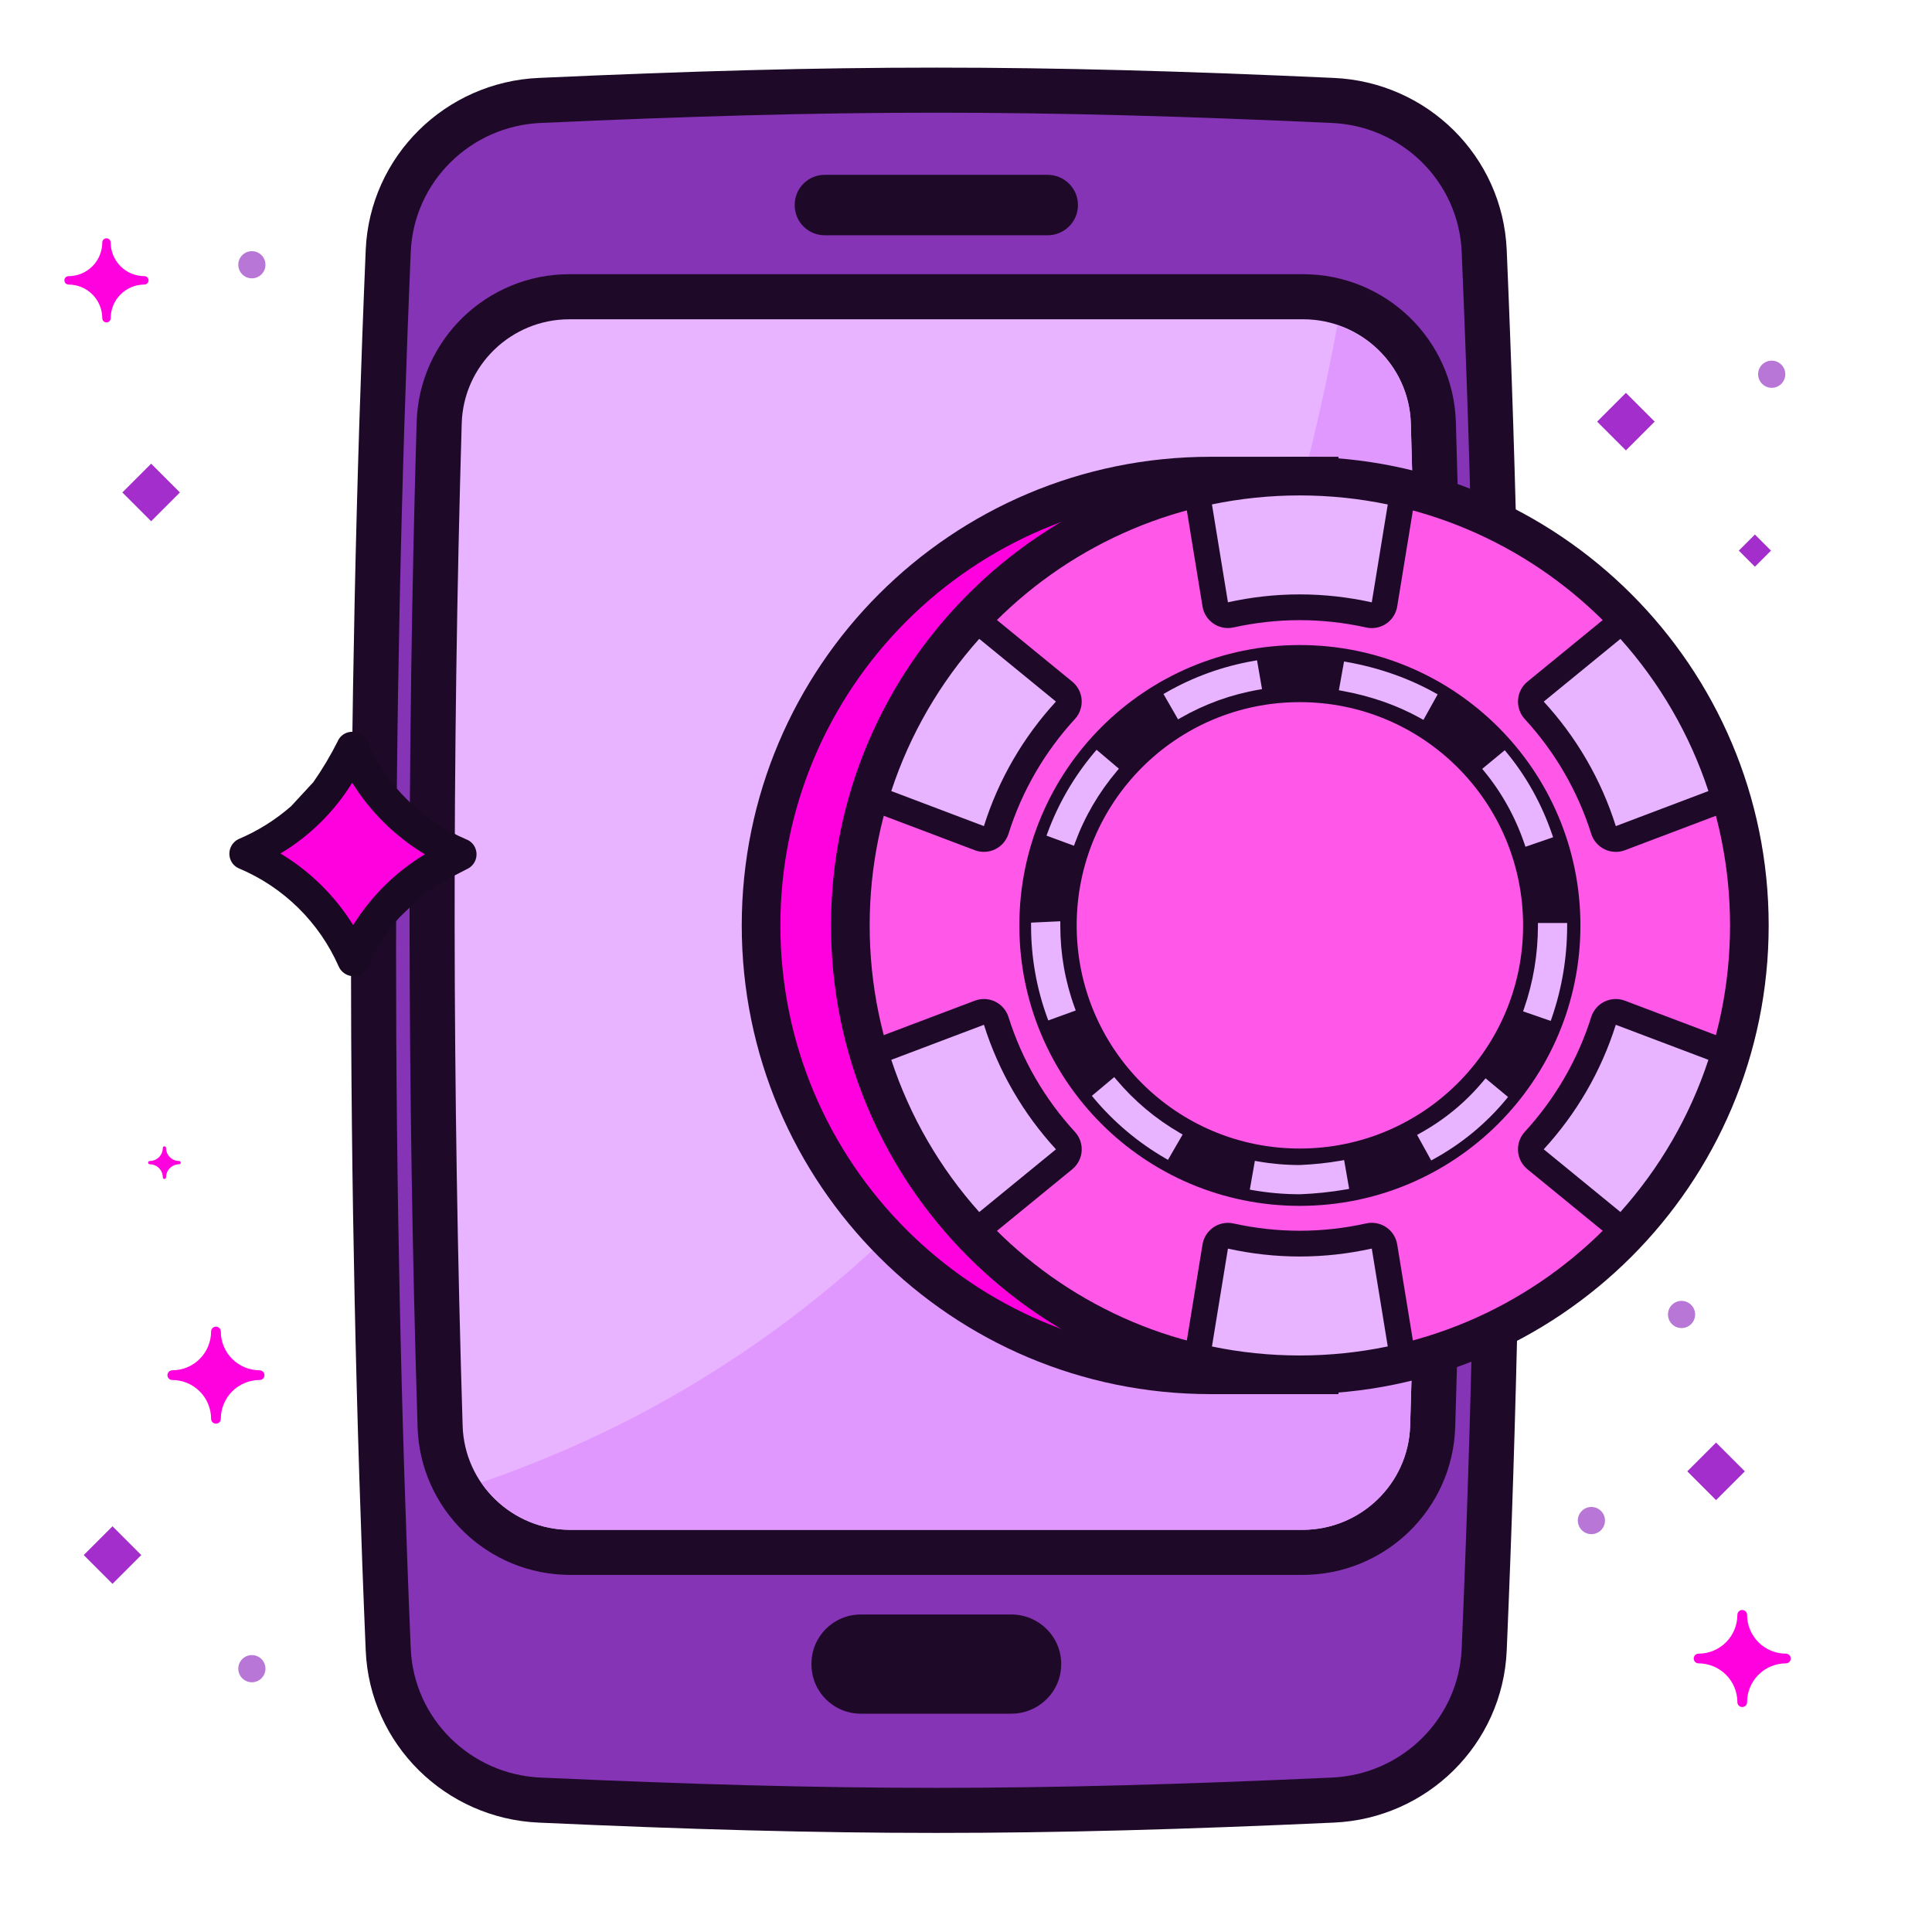
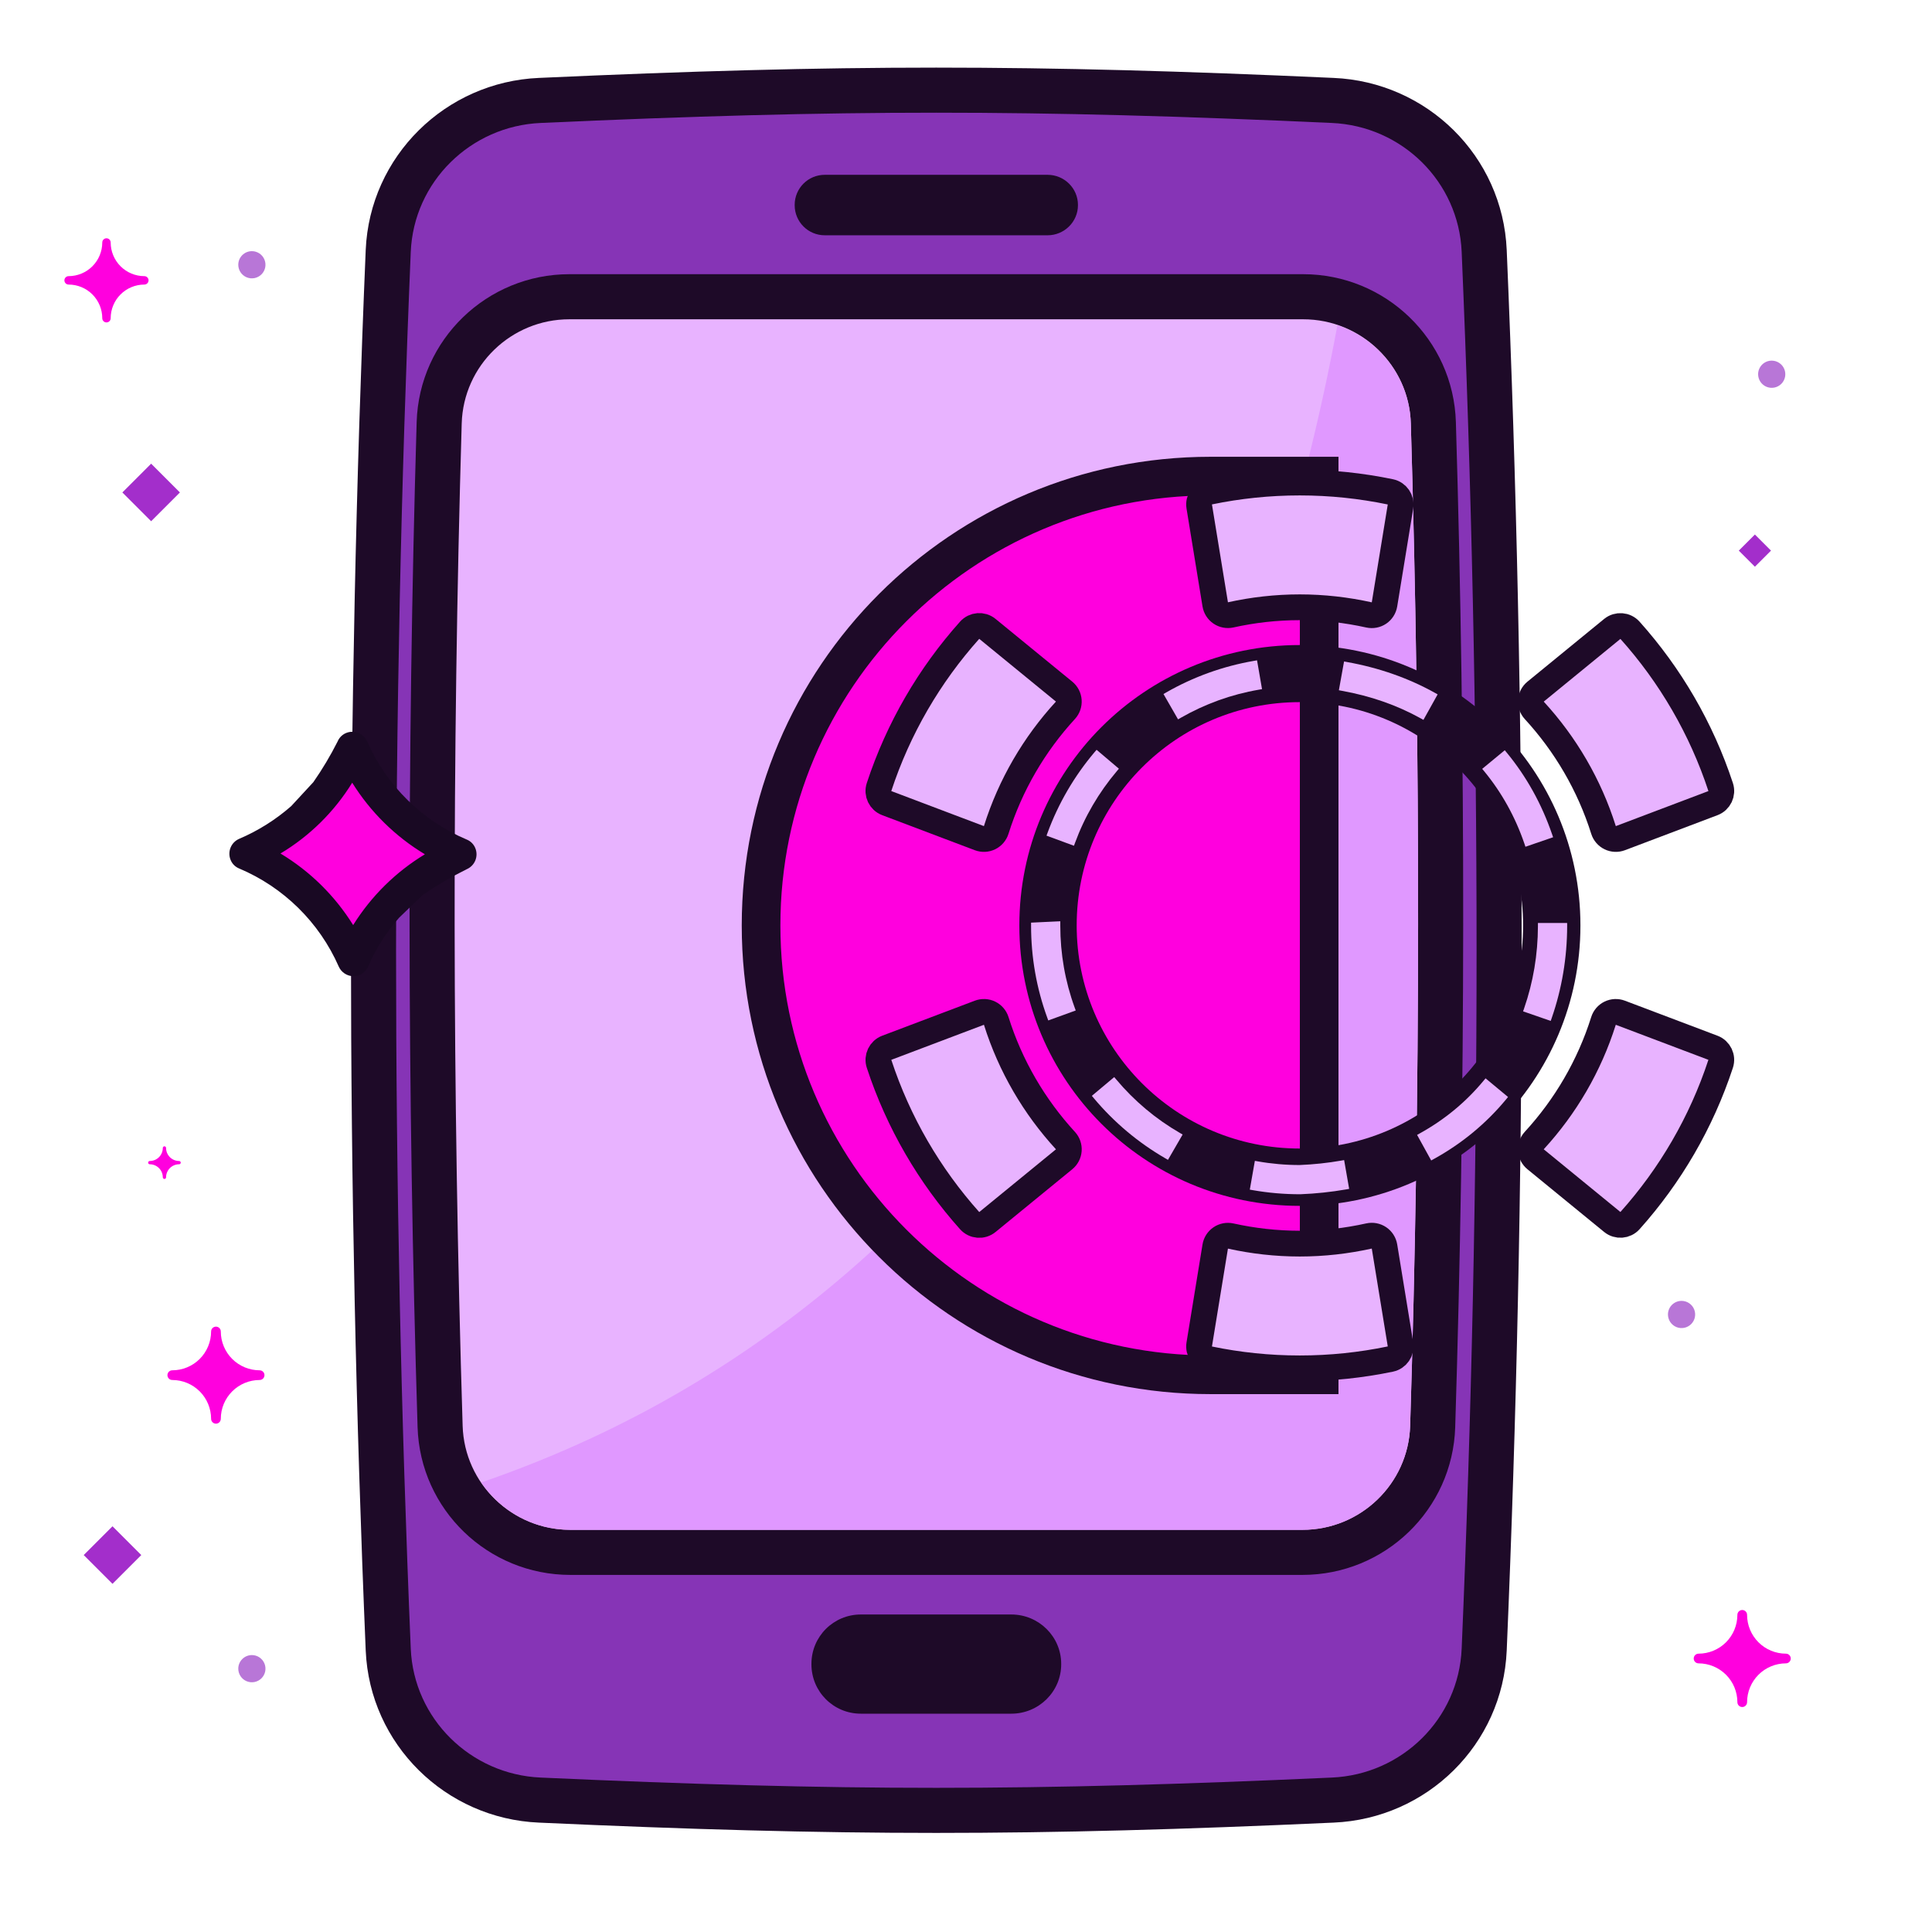
<svg xmlns="http://www.w3.org/2000/svg" width="300" height="300" viewBox="0 0 300 300" fill="none">
  <path fill-rule="evenodd" clip-rule="evenodd" d="M22.413 44.187C21.027 44.188 19.699 44.739 18.719 45.719C17.739 46.699 17.188 48.028 17.186 49.413C17.186 49.587 17.118 49.753 16.995 49.875C16.873 49.998 16.706 50.066 16.533 50.066C16.36 50.066 16.194 49.998 16.071 49.875C15.949 49.753 15.88 49.587 15.88 49.413C15.878 48.028 15.327 46.699 14.347 45.719C13.367 44.739 12.039 44.188 10.653 44.187C10.48 44.187 10.314 44.118 10.191 43.995C10.069 43.873 10 43.706 10 43.533C10 43.36 10.069 43.194 10.191 43.071C10.314 42.949 10.48 42.88 10.653 42.88C12.039 42.878 13.367 42.327 14.347 41.347C15.327 40.367 15.878 39.039 15.88 37.653C15.88 37.48 15.949 37.314 16.071 37.191C16.194 37.069 16.36 37 16.533 37C16.706 37 16.873 37.069 16.995 37.191C17.118 37.314 17.186 37.48 17.186 37.653C17.188 39.039 17.739 40.367 18.719 41.347C19.699 42.327 21.027 42.878 22.413 42.88C22.587 42.88 22.753 42.949 22.875 43.071C22.998 43.194 23.067 43.36 23.067 43.533C23.067 43.706 22.998 43.873 22.875 43.995C22.753 44.118 22.587 44.187 22.413 44.187Z" fill="#FF00DE" />
  <path fill-rule="evenodd" clip-rule="evenodd" d="M277.313 258.286C275.715 258.288 274.184 258.924 273.054 260.054C271.924 261.184 271.288 262.715 271.286 264.313C271.286 264.513 271.207 264.705 271.066 264.846C270.925 264.987 270.733 265.066 270.533 265.066C270.333 265.066 270.142 264.987 270.001 264.846C269.859 264.705 269.78 264.513 269.78 264.313C269.778 262.715 269.143 261.184 268.013 260.054C266.883 258.924 265.351 258.288 263.753 258.286C263.553 258.286 263.362 258.207 263.221 258.066C263.079 257.925 263 257.733 263 257.533C263 257.333 263.079 257.142 263.221 257.001C263.362 256.859 263.553 256.78 263.753 256.78C265.351 256.778 266.883 256.143 268.013 255.013C269.143 253.883 269.778 252.351 269.78 250.753C269.78 250.553 269.859 250.362 270.001 250.221C270.142 250.079 270.333 250 270.533 250C270.733 250 270.925 250.079 271.066 250.221C271.207 250.362 271.286 250.553 271.286 250.753C271.288 252.351 271.924 253.883 273.054 255.013C274.184 256.143 275.715 256.778 277.313 256.78C277.513 256.78 277.705 256.859 277.846 257.001C277.987 257.142 278.067 257.333 278.067 257.533C278.067 257.733 277.987 257.925 277.846 258.066C277.705 258.207 277.513 258.286 277.313 258.286Z" fill="#FF00DE" />
  <path fill-rule="evenodd" clip-rule="evenodd" d="M40.313 214.286C38.715 214.288 37.184 214.924 36.054 216.054C34.924 217.184 34.288 218.715 34.286 220.313C34.286 220.513 34.207 220.705 34.066 220.846C33.925 220.987 33.733 221.066 33.533 221.066C33.334 221.066 33.142 220.987 33.001 220.846C32.859 220.705 32.78 220.513 32.78 220.313C32.778 218.715 32.143 217.184 31.013 216.054C29.883 214.924 28.351 214.288 26.753 214.286C26.553 214.286 26.362 214.207 26.221 214.066C26.079 213.925 26 213.733 26 213.533C26 213.333 26.079 213.142 26.221 213.001C26.362 212.859 26.553 212.78 26.753 212.78C28.351 212.778 29.883 212.143 31.013 211.013C32.143 209.883 32.778 208.351 32.78 206.753C32.78 206.553 32.859 206.362 33.001 206.221C33.142 206.079 33.334 206 33.533 206C33.733 206 33.925 206.079 34.066 206.221C34.207 206.362 34.286 206.553 34.286 206.753C34.288 208.351 34.924 209.883 36.054 211.013C37.184 212.143 38.715 212.778 40.313 212.78C40.513 212.78 40.705 212.859 40.846 213.001C40.987 213.142 41.066 213.333 41.066 213.533C41.066 213.733 40.987 213.925 40.846 214.066C40.705 214.207 40.513 214.286 40.313 214.286Z" fill="#FF00DE" />
  <path fill-rule="evenodd" clip-rule="evenodd" d="M27.813 180.787C27.276 180.787 26.761 181.001 26.381 181.381C26.001 181.761 25.787 182.276 25.787 182.813C25.787 182.88 25.76 182.945 25.712 182.992C25.665 183.04 25.6 183.066 25.533 183.066C25.466 183.066 25.402 183.04 25.354 182.992C25.307 182.945 25.28 182.88 25.28 182.813C25.279 182.276 25.066 181.761 24.686 181.381C24.306 181.001 23.791 180.787 23.253 180.787C23.186 180.787 23.122 180.76 23.074 180.712C23.027 180.665 23 180.6 23 180.533C23 180.466 23.027 180.402 23.074 180.354C23.122 180.307 23.186 180.28 23.253 180.28C23.791 180.279 24.306 180.066 24.686 179.686C25.066 179.306 25.279 178.791 25.28 178.253C25.28 178.186 25.307 178.122 25.354 178.074C25.402 178.027 25.466 178 25.533 178C25.6 178 25.665 178.027 25.712 178.074C25.76 178.122 25.787 178.186 25.787 178.253C25.787 178.791 26.001 179.306 26.381 179.686C26.761 180.066 27.276 180.279 27.813 180.28C27.88 180.28 27.945 180.307 27.992 180.354C28.04 180.402 28.067 180.466 28.067 180.533C28.067 180.6 28.04 180.665 27.992 180.712C27.945 180.76 27.88 180.787 27.813 180.787Z" fill="#FF00DE" />
  <path fill-rule="evenodd" clip-rule="evenodd" d="M275.111 56C275.529 56 275.937 56.124 276.284 56.356C276.631 56.588 276.902 56.917 277.062 57.303C277.222 57.689 277.263 58.114 277.182 58.523C277.101 58.933 276.899 59.309 276.604 59.604C276.309 59.899 275.933 60.1 275.523 60.182C275.114 60.263 274.689 60.222 274.303 60.062C273.918 59.902 273.588 59.631 273.356 59.284C273.124 58.937 273 58.529 273 58.111C273 57.834 273.054 57.559 273.16 57.303C273.267 57.047 273.422 56.814 273.618 56.618C273.814 56.422 274.047 56.267 274.303 56.16C274.559 56.054 274.834 56 275.111 56Z" fill="#B876D7" />
  <path fill-rule="evenodd" clip-rule="evenodd" d="M39.111 39C39.529 39 39.937 39.124 40.284 39.356C40.631 39.588 40.902 39.917 41.062 40.303C41.222 40.689 41.263 41.114 41.182 41.523C41.1 41.933 40.899 42.309 40.604 42.604C40.309 42.899 39.933 43.1 39.523 43.182C39.114 43.263 38.689 43.222 38.303 43.062C37.917 42.902 37.588 42.631 37.356 42.284C37.124 41.937 37 41.529 37 41.111C37 40.834 37.054 40.559 37.16 40.303C37.267 40.047 37.422 39.814 37.618 39.618C37.814 39.422 38.047 39.267 38.303 39.16C38.559 39.054 38.834 39 39.111 39Z" fill="#B876D7" />
  <path fill-rule="evenodd" clip-rule="evenodd" d="M39.111 257C39.529 257 39.937 257.124 40.284 257.356C40.631 257.588 40.902 257.918 41.062 258.303C41.222 258.689 41.263 259.114 41.182 259.523C41.1 259.933 40.899 260.309 40.604 260.604C40.309 260.899 39.933 261.1 39.523 261.182C39.114 261.263 38.689 261.222 38.303 261.062C37.917 260.902 37.588 260.631 37.356 260.284C37.124 259.937 37 259.529 37 259.111C37 258.834 37.054 258.559 37.16 258.303C37.267 258.047 37.422 257.814 37.618 257.618C37.814 257.422 38.047 257.267 38.303 257.16C38.559 257.054 38.834 257 39.111 257Z" fill="#B876D7" />
  <path fill-rule="evenodd" clip-rule="evenodd" d="M261.111 202C261.529 202 261.937 202.124 262.284 202.356C262.631 202.588 262.902 202.918 263.062 203.303C263.222 203.689 263.263 204.114 263.182 204.523C263.101 204.933 262.899 205.309 262.604 205.604C262.309 205.899 261.933 206.1 261.523 206.182C261.114 206.263 260.689 206.222 260.303 206.062C259.918 205.902 259.588 205.631 259.356 205.284C259.124 204.937 259 204.529 259 204.111C259 203.834 259.054 203.559 259.16 203.303C259.267 203.047 259.422 202.814 259.618 202.618C259.814 202.422 260.047 202.267 260.303 202.16C260.559 202.054 260.834 202 261.111 202Z" fill="#B876D7" />
-   <path fill-rule="evenodd" clip-rule="evenodd" d="M247.111 234C247.529 234 247.937 234.124 248.284 234.356C248.631 234.588 248.902 234.918 249.062 235.303C249.222 235.689 249.263 236.114 249.182 236.523C249.101 236.933 248.899 237.309 248.604 237.604C248.309 237.899 247.933 238.1 247.523 238.182C247.114 238.263 246.689 238.222 246.303 238.062C245.918 237.902 245.588 237.631 245.356 237.284C245.124 236.937 245 236.529 245 236.111C245 235.834 245.054 235.559 245.16 235.303C245.267 235.047 245.422 234.814 245.618 234.618C245.814 234.422 246.047 234.267 246.303 234.16C246.559 234.054 246.834 234 247.111 234Z" fill="#B876D7" />
-   <path fill-rule="evenodd" clip-rule="evenodd" d="M266.469 224L270.938 228.469L266.469 232.938L262 228.469L266.469 224Z" fill="#A32ECB" />
-   <path fill-rule="evenodd" clip-rule="evenodd" d="M252.469 61L256.938 65.469L252.469 69.938L248 65.469L252.469 61Z" fill="#A32ECB" />
  <path fill-rule="evenodd" clip-rule="evenodd" d="M17.469 237L21.938 241.469L17.469 245.938L13 241.469L17.469 237Z" fill="#A32ECB" />
  <path fill-rule="evenodd" clip-rule="evenodd" d="M23.469 72L27.938 76.469L23.469 80.938L19 76.469L23.469 72Z" fill="#A32ECB" />
  <path fill-rule="evenodd" clip-rule="evenodd" d="M272.5 83L275 85.5L272.5 88L270 85.5L272.5 83Z" fill="#A32ECB" />
  <path d="M83.823 279.518C130.773 281.647 159.978 281.647 206.928 279.518C219.657 278.976 229.923 268.877 230.465 256.148C233.553 183.74 233.553 111.375 230.465 38.968C230 28.038 222.345 19.093 212.139 16.425C210.728 38.151 195.641 200.765 59.498 234.776C59.739 241.9 59.985 249.024 60.285 256.148C60.828 268.877 71.136 278.976 83.823 279.518Z" fill="#65218D" />
  <path d="M230.465 256.147C229.923 268.876 219.657 278.975 206.928 279.518C159.978 281.646 130.773 281.646 83.823 279.518C71.136 278.975 60.828 268.876 60.285 256.147C57.238 183.74 57.238 111.375 60.285 38.967C60.828 26.238 71.136 16.139 83.823 15.596C130.773 13.468 159.978 13.468 206.928 15.596C219.657 16.139 229.923 26.238 230.465 38.967C233.554 111.375 233.554 183.74 230.465 256.147Z" fill="#8634B6" stroke="#1E0A28" stroke-width="7" />
  <path d="M222.465 221.513C224.08 169.686 224.118 117.486 222.57 65.642C222.244 54.72 213.247 46.077 202.352 46.077H88.414C77.516 46.077 68.517 54.725 68.196 65.651C66.672 117.496 66.739 169.688 68.34 221.507C68.677 232.421 77.669 241.051 88.556 241.051H202.248C213.132 241.051 222.124 232.424 222.465 221.513Z" fill="#E8B3FF" stroke="#1E0A28" stroke-width="7" />
  <path d="M88.556 237.551H202.248C211.258 237.551 218.685 230.41 218.966 221.404C220.579 169.648 220.617 117.519 219.071 65.746C218.858 58.597 214.111 52.682 207.669 50.514C197.889 103.362 167.554 198.329 74.719 230.197C77.735 234.634 82.813 237.551 88.556 237.551Z" fill="#E098FF" />
  <path d="M167.384 31.819V31.861C167.384 34.448 165.256 36.535 162.669 36.535H128.072C125.484 36.535 123.397 34.448 123.397 31.861V31.819C123.397 29.232 125.484 27.145 128.072 27.145H162.669C165.256 27.145 167.384 29.232 167.384 31.819Z" fill="#1E0A28" />
  <path d="M164.782 258.365V258.433C164.782 262.677 161.291 266.1 157.047 266.1H133.667C129.422 266.1 125.999 262.677 125.999 258.433V258.365C125.999 254.121 129.422 250.698 133.667 250.698H157.047C161.291 250.698 164.782 254.121 164.782 258.365Z" fill="#1E0A28" />
  <path d="M204.84 76.929V73.929H201.84H187.953C149.408 73.929 118.178 105.159 118.178 143.704C118.178 182.248 149.408 213.478 187.953 213.478H201.84H204.84V210.478V76.929Z" fill="#FF00DE" stroke="#1E0A28" stroke-width="6" />
-   <path d="M132.042 143.704C132.042 182.248 163.271 213.478 201.816 213.478C240.358 213.478 271.639 182.251 271.639 143.704C271.639 105.156 240.358 73.929 201.816 73.929C163.271 73.929 132.042 105.159 132.042 143.704Z" fill="#FF58E9" stroke="#1E0A28" stroke-width="6" />
  <path d="M201.826 100.161C177.753 100.161 158.283 119.631 158.283 143.704C158.283 167.778 177.753 187.247 201.826 187.247C225.9 187.247 245.408 167.778 245.408 143.704C245.408 119.631 225.9 100.161 201.826 100.161ZM201.825 178.343C182.666 178.343 167.187 162.864 167.187 143.705C167.187 124.546 182.666 109.026 201.825 109.026C220.985 109.026 236.504 124.546 236.504 143.705C236.504 162.864 220.985 178.343 201.825 178.343Z" fill="#1E0A28" />
  <path d="M191.106 191.931C190.569 191.812 190.007 191.919 189.552 192.228C189.097 192.536 188.789 193.019 188.7 193.561L186.217 208.76C186.045 209.817 186.736 210.823 187.785 211.041C192.317 211.981 197.011 212.478 201.82 212.478C206.644 212.478 211.352 211.976 215.899 211.031C216.947 210.813 217.638 209.807 217.465 208.75L214.983 193.553C214.894 193.01 214.586 192.528 214.131 192.22C213.675 191.911 213.113 191.804 212.576 191.923C209.108 192.692 205.512 193.11 201.82 193.11C198.142 193.11 194.56 192.695 191.106 191.931Z" fill="#E8B3FF" stroke="#1E0A28" stroke-width="4" stroke-linejoin="round" />
  <path d="M212.576 95.484C213.113 95.603 213.675 95.496 214.131 95.188C214.586 94.879 214.894 94.397 214.983 93.854L217.465 78.657C217.638 77.6 216.947 76.594 215.899 76.376C211.352 75.431 206.644 74.929 201.82 74.929C197.011 74.929 192.317 75.427 187.785 76.366C186.736 76.584 186.045 77.59 186.217 78.647L188.7 93.846C188.789 94.389 189.097 94.871 189.552 95.179C190.007 95.488 190.569 95.595 191.106 95.476C194.56 94.712 198.142 94.297 201.82 94.297C205.512 94.297 209.108 94.715 212.576 95.484Z" fill="#E8B3FF" stroke="#1E0A28" stroke-width="4" stroke-linejoin="round" />
  <path d="M248.994 128.879C249.159 129.404 249.533 129.837 250.028 130.078C250.523 130.318 251.095 130.344 251.61 130.15L265.991 124.708C266.993 124.329 267.518 123.229 267.183 122.213C264.189 113.113 259.354 104.852 253.107 97.874C252.394 97.077 251.179 96.983 250.351 97.66L238.444 107.398C238.018 107.747 237.754 108.255 237.715 108.804C237.676 109.354 237.865 109.894 238.238 110.3C243.083 115.571 246.797 121.891 248.994 128.879Z" fill="#E8B3FF" stroke="#1E0A28" stroke-width="4" stroke-linejoin="round" />
  <path d="M154.693 158.528C154.528 158.003 154.154 157.569 153.659 157.329C153.164 157.088 152.591 157.062 152.077 157.257L137.692 162.699C136.691 163.078 136.166 164.177 136.5 165.194C139.492 174.298 144.324 182.562 150.566 189.54C151.28 190.338 152.495 190.433 153.323 189.755L165.235 180.013C165.661 179.665 165.925 179.156 165.964 178.607C166.003 178.058 165.814 177.518 165.442 177.112C160.601 171.841 156.89 165.519 154.693 158.528Z" fill="#E8B3FF" stroke="#1E0A28" stroke-width="4" stroke-linejoin="round" />
  <path d="M165.44 110.293C165.813 109.888 166.002 109.347 165.962 108.798C165.923 108.249 165.66 107.74 165.234 107.392L153.322 97.65C152.493 96.973 151.278 97.067 150.565 97.865C144.321 104.844 139.488 113.108 136.497 122.211C136.163 123.228 136.688 124.328 137.689 124.706L152.073 130.149C152.588 130.343 153.16 130.317 153.655 130.077C154.15 129.836 154.524 129.402 154.689 128.877C156.886 121.887 160.597 115.565 165.44 110.293Z" fill="#E8B3FF" stroke="#1E0A28" stroke-width="4" stroke-linejoin="round" />
  <path d="M251.606 157.257C251.091 157.062 250.519 157.088 250.024 157.328C249.529 157.569 249.155 158.003 248.99 158.527C246.792 165.517 243.079 171.836 238.235 177.107C237.863 177.512 237.674 178.053 237.713 178.602C237.752 179.151 238.016 179.66 238.442 180.008L250.349 189.746C251.177 190.423 252.392 190.329 253.106 189.532C259.351 182.555 264.185 174.295 267.18 165.194C267.515 164.177 266.989 163.077 265.988 162.698L251.606 157.257Z" fill="#E8B3FF" stroke="#1E0A28" stroke-width="4" stroke-linejoin="round" />
  <path d="M164.642 143.731V143.053L160.104 143.267V143.731C160.104 148.639 160.946 153.44 162.608 157.997L162.772 158.454L167.039 156.907L166.871 156.446C165.393 152.385 164.642 148.106 164.642 143.731Z" fill="#E8B3FF" />
  <path d="M236.714 131.02L236.87 131.485L241.168 130.007L241.008 129.546C239.4 124.859 237.034 120.592 233.97 116.873L233.658 116.496L230.156 119.388L230.465 119.761C233.189 123.068 235.292 126.856 236.714 131.02Z" fill="#E8B3FF" />
  <path d="M220.604 111.546L221.03 111.782L223.237 107.823L222.81 107.583C218.71 105.297 214.126 103.689 209.184 102.802L208.704 102.714L207.9 107.183L208.38 107.271C212.831 108.071 216.942 109.508 220.604 111.546Z" fill="#E8B3FF" />
  <path d="M166.932 130.872C168.418 126.822 170.602 123.077 173.429 119.735L173.741 119.362L170.278 116.428L169.961 116.797C166.807 120.528 164.353 124.734 162.669 129.303L162.501 129.76L166.765 131.33L166.932 130.872Z" fill="#E8B3FF" />
  <path d="M183.351 111.458C187.123 109.298 191.204 107.827 195.486 107.092L195.967 107.008L195.193 102.535L194.713 102.618C189.901 103.449 185.317 105.099 181.087 107.522L180.664 107.766L182.928 111.702L183.351 111.458Z" fill="#E8B3FF" />
  <path d="M230.366 167.816C227.618 171.135 224.288 173.882 220.47 175.989L220.044 176.226L222.235 180.196L222.661 179.96C226.986 177.578 230.754 174.465 233.86 170.716L234.168 170.339L230.678 167.443L230.366 167.816Z" fill="#E8B3FF" />
  <path d="M173.33 167.622L173.017 167.249L169.542 170.163L169.855 170.537C172.994 174.282 176.725 177.414 180.939 179.857L181.362 180.101L183.64 176.168L183.217 175.925C179.46 173.753 176.134 170.96 173.33 167.622Z" fill="#E8B3FF" />
  <path d="M238.809 143.32V143.808C238.798 148.205 238.078 152.503 236.664 156.58L236.504 157.041L240.794 158.53L240.954 158.069C242.532 153.512 243.336 148.715 243.347 143.811V143.324L238.809 143.32Z" fill="#E8B3FF" />
  <path d="M208.236 180.222C206.148 180.588 203.987 180.817 201.804 180.905C199.624 180.905 197.445 180.714 195.334 180.341L194.854 180.257L194.069 184.726L194.549 184.81C196.938 185.229 199.396 185.443 201.895 185.443H201.903C204.322 185.347 206.715 185.096 209.017 184.692L209.497 184.608L208.716 180.139L208.236 180.222Z" fill="#E8B3FF" />
  <path fill-rule="evenodd" clip-rule="evenodd" d="M39.078 134.002L49.187 140.758L53.877 147.475L60.709 139.333L70.538 132.308L62.698 126.942L55.2 117.623L49.324 124.987L40.97 131.956L39.078 134.002Z" fill="#FF00DE" />
  <path fill-rule="evenodd" clip-rule="evenodd" d="M54.691 121.539C57.518 126.086 61.386 129.895 65.975 132.653C61.452 135.393 57.636 139.159 54.838 143.646C52.011 139.099 48.143 135.29 43.554 132.531C48.094 129.813 51.914 126.043 54.691 121.539ZM65.612 138.995C67.797 137.494 70.086 136.151 72.461 134.976C73.071 134.716 73.554 134.227 73.806 133.613C74.058 132.999 74.057 132.311 73.805 131.698C73.686 131.401 73.508 131.131 73.283 130.904C73.058 130.676 72.79 130.496 72.494 130.374C65.576 127.461 60.038 122.008 57.017 115.137C56.748 114.526 56.248 114.047 55.627 113.803C55.006 113.56 54.313 113.572 53.701 113.837C53.12 114.091 52.661 114.56 52.419 115.146C51.316 117.332 50.06 119.437 48.661 121.446L45.217 125.174C42.813 127.281 40.091 128.994 37.151 130.248C36.54 130.508 36.057 130.997 35.806 131.611C35.554 132.225 35.555 132.913 35.807 133.526C35.926 133.823 36.104 134.093 36.329 134.321C36.554 134.548 36.822 134.728 37.118 134.85C44.036 137.761 49.576 143.213 52.598 150.083C52.794 150.527 53.115 150.905 53.52 151.171C53.926 151.438 54.4 151.581 54.885 151.585L55.051 151.572C55.506 151.543 55.944 151.389 56.317 151.125C56.689 150.862 56.981 150.501 57.161 150.081C58.359 147.311 59.988 144.748 61.988 142.487L65.612 138.995Z" fill="#190923" />
</svg>